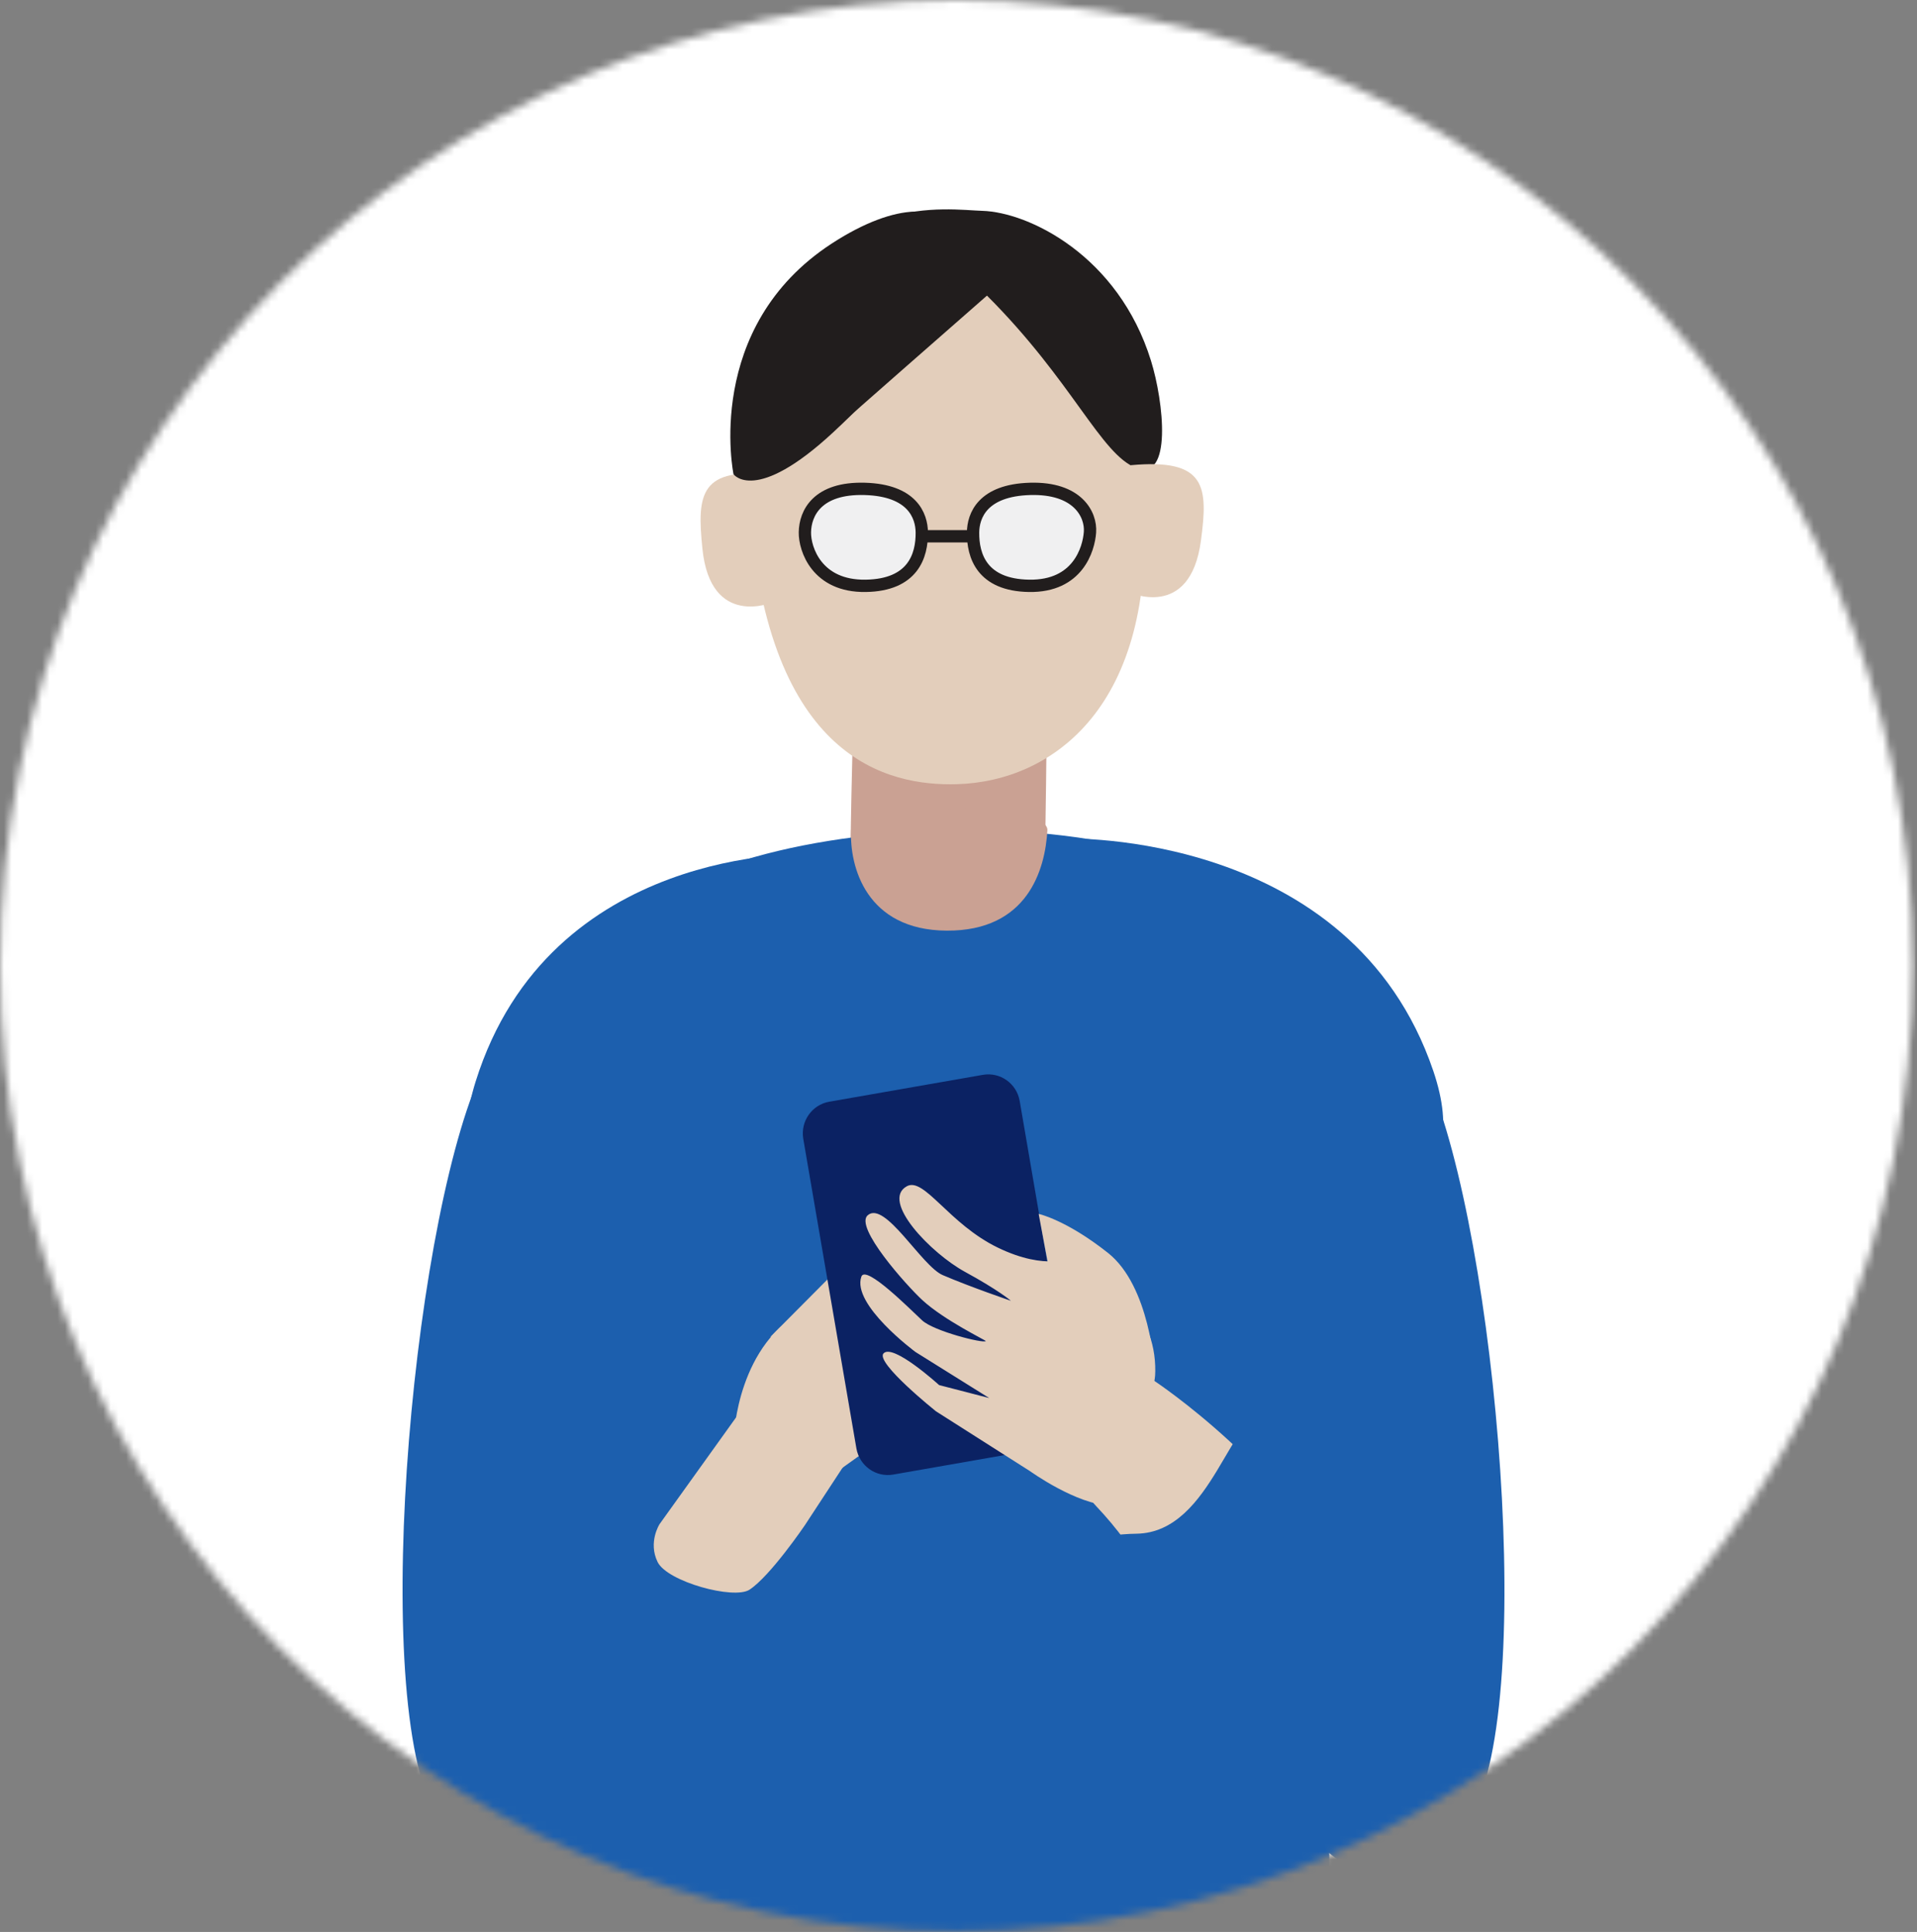
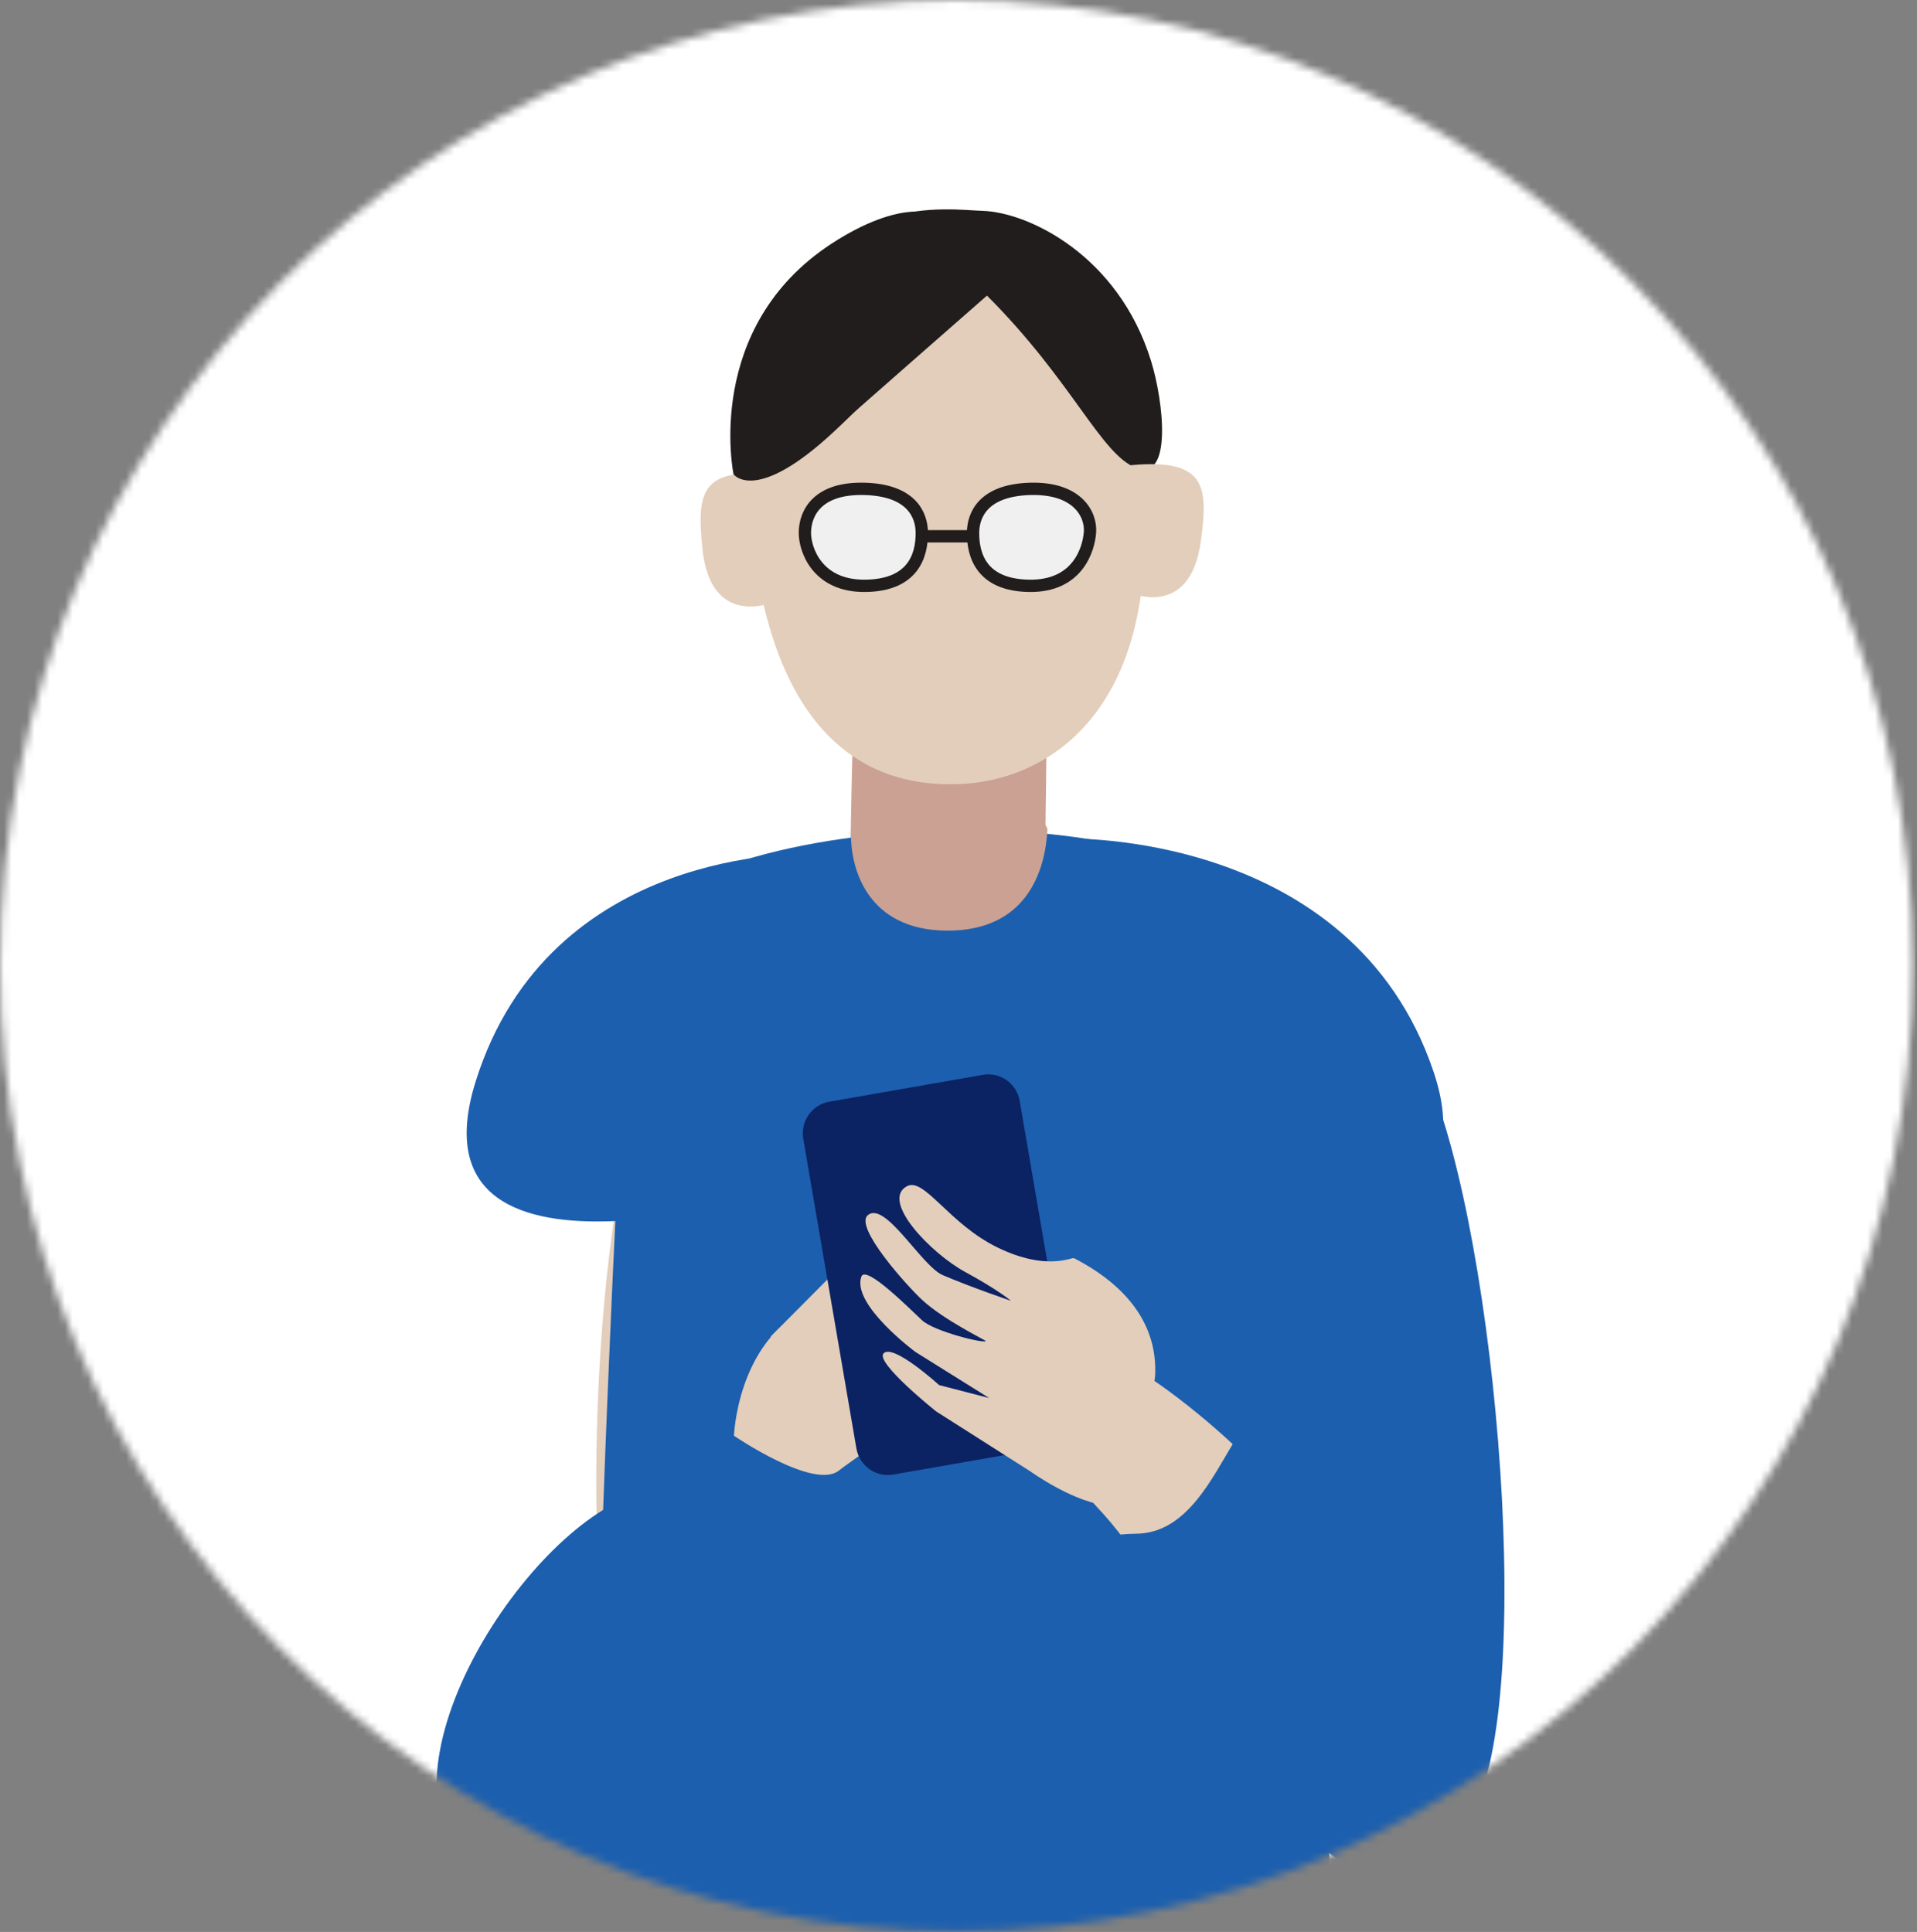
<svg xmlns="http://www.w3.org/2000/svg" width="251" height="253" viewBox="0 0 251 253" fill="none">
  <rect x="0" y="0" width="251" height="253" fill="#808080" stroke="none" />
  <mask id="mask0_714_39137" style="mask-type:alpha" maskUnits="userSpaceOnUse" x="0" y="0" width="251" height="253">
    <ellipse cx="125.231" cy="126.461" rx="125.231" ry="126.461" fill="#E9F0F7" />
  </mask>
  <g mask="url(#mask0_714_39137)">
    <rect x="-1.598" width="252.361" height="253.226" fill="white" />
    <path d="M101.463 62.244L101.231 78.853C101.231 78.853 93.03 82.409 91.966 71.83C91.254 64.745 91.575 60.999 101.463 62.244Z" fill="#E3CEBB" />
    <path d="M90.43 127.94C75.204 146.735 74.022 230.076 87.015 245.267C100.008 260.46 174.172 235.043 174.172 235.043C174.172 235.043 169.826 141.329 166.878 123.736C163.931 106.141 105.657 109.146 90.43 127.94Z" fill="#E3CEBB" />
    <path d="M111.644 97.413C111.644 97.413 111.331 107.41 111.272 121.139C111.248 126.588 136.768 128.82 136.738 125.888C136.642 116.988 137.18 95.704 136.965 95.174C135.552 91.684 111.644 97.413 111.644 97.413Z" fill="#CAA193" />
    <path d="M82.588 121.316C82.588 121.316 73.752 270 79.987 291.113C84.634 306.854 166.883 296.309 170.4 294.536C178.333 290.538 171.541 150.975 168.43 126.619C165.318 102.262 93.697 104.998 82.588 121.316Z" fill="#1C5FAE" />
    <path d="M122.982 32.992C122.982 32.992 95.89 34.554 98.174 66.659C100.514 99.538 116.322 102.96 125.309 102.695C137.868 102.326 151.408 92.458 149.738 66.043C149.181 57.216 153.073 33.526 122.982 32.992Z" fill="#E3CEBB" />
    <path d="M129.228 38.712C129.228 38.712 108.212 57.127 106.837 58.411C105.463 59.694 99.234 62.466 98.542 61.785C98.155 61.406 96.184 61.396 95.918 58.392C95.708 56.008 96.573 51.735 100.162 43.891C108.862 24.874 124.032 27.473 128.628 27.611C134.671 27.792 146.426 33.447 150.7 47.231C152.385 52.664 153.5 63.046 148.792 61.287C144.144 59.549 140.464 49.942 129.228 38.712Z" fill="#211D1D" />
    <path d="M120.695 69.729C120.725 72.766 119.555 76.624 113.348 76.719C106.964 76.817 105.354 71.91 105.387 69.706C105.425 67.205 107.019 63.844 113.232 64.022C119.445 64.201 120.673 67.525 120.695 69.729Z" fill="#F0F0F1" stroke="#211D1D" stroke-width="1.613" stroke-miterlimit="10" stroke-linejoin="round" />
    <path d="M127.407 69.729C127.376 72.765 128.546 76.624 134.753 76.719C141.136 76.817 142.554 71.904 142.714 69.705C142.885 67.359 141.082 63.843 134.87 64.022C128.656 64.201 127.428 67.524 127.407 69.729Z" fill="#F0F0F1" stroke="#211D1D" stroke-width="1.613" stroke-miterlimit="10" stroke-linejoin="round" />
    <path d="M120.811 70.231L126.976 70.231Z" fill="white" />
    <path d="M120.811 70.231L126.976 70.231" stroke="#211D1D" stroke-width="1.613" stroke-miterlimit="10" stroke-linejoin="round" />
    <path d="M148.061 60.921L147.75 77.528C147.75 77.528 155.831 81.357 157.24 70.819C158.183 63.761 157.984 60.005 148.061 60.921Z" fill="#E3CEBB" />
    <path d="M111.436 108.657C111.205 113.491 113.427 121.82 123.966 121.874C134.505 121.93 136.854 113.956 137.14 108.701C137.22 107.208 132.251 105.719 132.251 105.719C132.251 105.719 129.649 105.736 126.285 105.883C120.165 106.152 111.523 106.849 111.436 108.657Z" fill="#CAA193" />
-     <path d="M139.526 109.818C139.526 109.818 176.926 108.616 187.667 140.244C198.408 171.871 139.084 153.845 139.084 153.845L139.526 109.818Z" fill="#1C5FAE" />
+     <path d="M139.526 109.818C139.526 109.818 176.926 108.616 187.667 140.244C198.408 171.871 139.084 153.845 139.084 153.845L139.526 109.818" fill="#1C5FAE" />
    <path d="M105.725 111.838C105.725 111.838 71.971 110.661 62.277 141.633C52.584 172.605 106.124 154.953 106.124 154.953L105.725 111.838Z" fill="#1C5FAE" />
    <path d="M138.943 187.195C138.943 187.195 140.006 193.51 143.6 197.318C146.111 199.98 148.795 203.415 150.665 207.399C155.208 217.086 184.113 224.586 176.401 208.505C168.688 192.424 151.174 180.859 151.174 180.859L142.055 168.676L138.943 187.195Z" fill="#E3CEBB" />
    <path d="M166.001 185.506C173.3 187.93 161.477 188.384 174.186 196.283C186.895 204.183 202.118 236.329 187.004 245.468C174.875 252.802 159.096 222.629 153.799 222.236C148.503 221.845 134.837 199.059 134.085 202.899C133.333 206.739 138.706 200.999 148.807 200.849C158.909 200.699 161.18 183.904 166.001 185.506Z" fill="#1C5FAE" />
    <path d="M100.869 175.068L111.473 164.402L111.032 174.351L100.869 175.068Z" fill="#E3CEBB" />
    <path d="M106.561 178.409C97.636 180.891 96.066 188.76 80.527 196.847C64.986 204.935 46.372 237.847 64.852 247.204C79.684 254.713 98.978 223.822 105.454 223.42C111.929 223.019 134.166 204.779 129.56 203.621C124.145 202.26 118.163 196.811 115.534 193.597C110.422 187.344 112.455 176.77 106.561 178.409Z" fill="#1C5FAE" />
    <path d="M96.1 188.019C96.1 188.019 96.547 175.732 105.749 171.353C114.952 166.972 118.066 172.298 119.865 178.814C121.663 185.329 113.094 190.029 109.815 192.593C106.536 195.156 96.1 188.019 96.1 188.019Z" fill="#E3CEBB" />
    <path d="M108.576 144.277L128.69 140.758C130.961 140.36 133.121 141.897 133.514 144.19L140.468 184.713C140.86 187.006 139.339 189.187 137.069 189.583L116.955 193.104C114.684 193.5 112.524 191.964 112.13 189.671L105.177 149.148C104.784 146.855 106.305 144.675 108.576 144.277Z" fill="#0B2263" />
-     <path d="M105.39 199.728C105.39 199.728 100.897 206.359 98.144 208.176C96.108 209.521 87.371 207.142 86.103 204.555C84.833 201.969 86.357 199.597 86.357 199.597L96.878 184.918L111.295 190.717" fill="#E3CEBB" />
    <path d="M184.291 136.42C193.92 148.529 201.03 211.354 194.395 233.449C183.188 270.764 167.009 197.208 167.009 197.208L164.662 146.256C164.662 146.256 178.106 128.643 184.291 136.42Z" fill="#1C5FAE" />
-     <path d="M65.402 136.354C55.773 148.463 48.663 211.288 55.298 233.383C66.505 270.697 82.683 197.142 82.683 197.142L85.031 146.19C85.031 146.19 71.588 128.576 65.402 136.354Z" fill="#1C5FAE" />
-     <path d="M151.179 179.291C151.179 179.291 150.57 168.435 145.083 164.086C139.596 159.736 135.996 158.969 135.996 158.969L137.812 168.681L151.179 179.291Z" fill="#E3CEBB" />
    <path d="M145.395 197.155C149.826 197.263 144.006 188.238 144.921 181.916C146.022 174.312 151.537 186.881 151.255 178.865C150.972 170.851 144.175 166.605 140.632 164.768C140.311 164.602 137.095 166.498 130.665 163.392C124.233 160.287 121.01 154.093 118.733 155.349C115.258 157.267 121.895 164.128 126.35 166.558C130.805 168.989 132.365 170.348 132.365 170.348C132.365 170.348 127.097 168.556 123.436 166.984C120.66 165.794 115.897 157.208 113.621 159.138C111.814 160.672 118.707 168.352 120.751 170.243C123.627 172.905 129.147 175.551 129.071 175.624C128.73 175.953 122.269 174.323 120.746 172.918C119.223 171.512 113.356 165.568 112.782 167.181C111.478 170.844 119.857 177.045 119.857 177.045L129.523 183.084L122.962 181.385C122.962 181.385 116.897 175.858 115.677 177.245C114.608 178.459 122.539 184.812 122.539 184.812L134.892 192.676C134.892 192.676 140.964 197.048 145.395 197.155Z" fill="#E3CEBB" />
    <path d="M96.042 62.103C96.042 62.103 92.031 42.856 108.94 31.869C125.851 20.88 135.027 32.52 109.111 56.598C98.886 66.098 96.042 62.103 96.042 62.103Z" fill="#211D1D" />
  </g>
</svg>